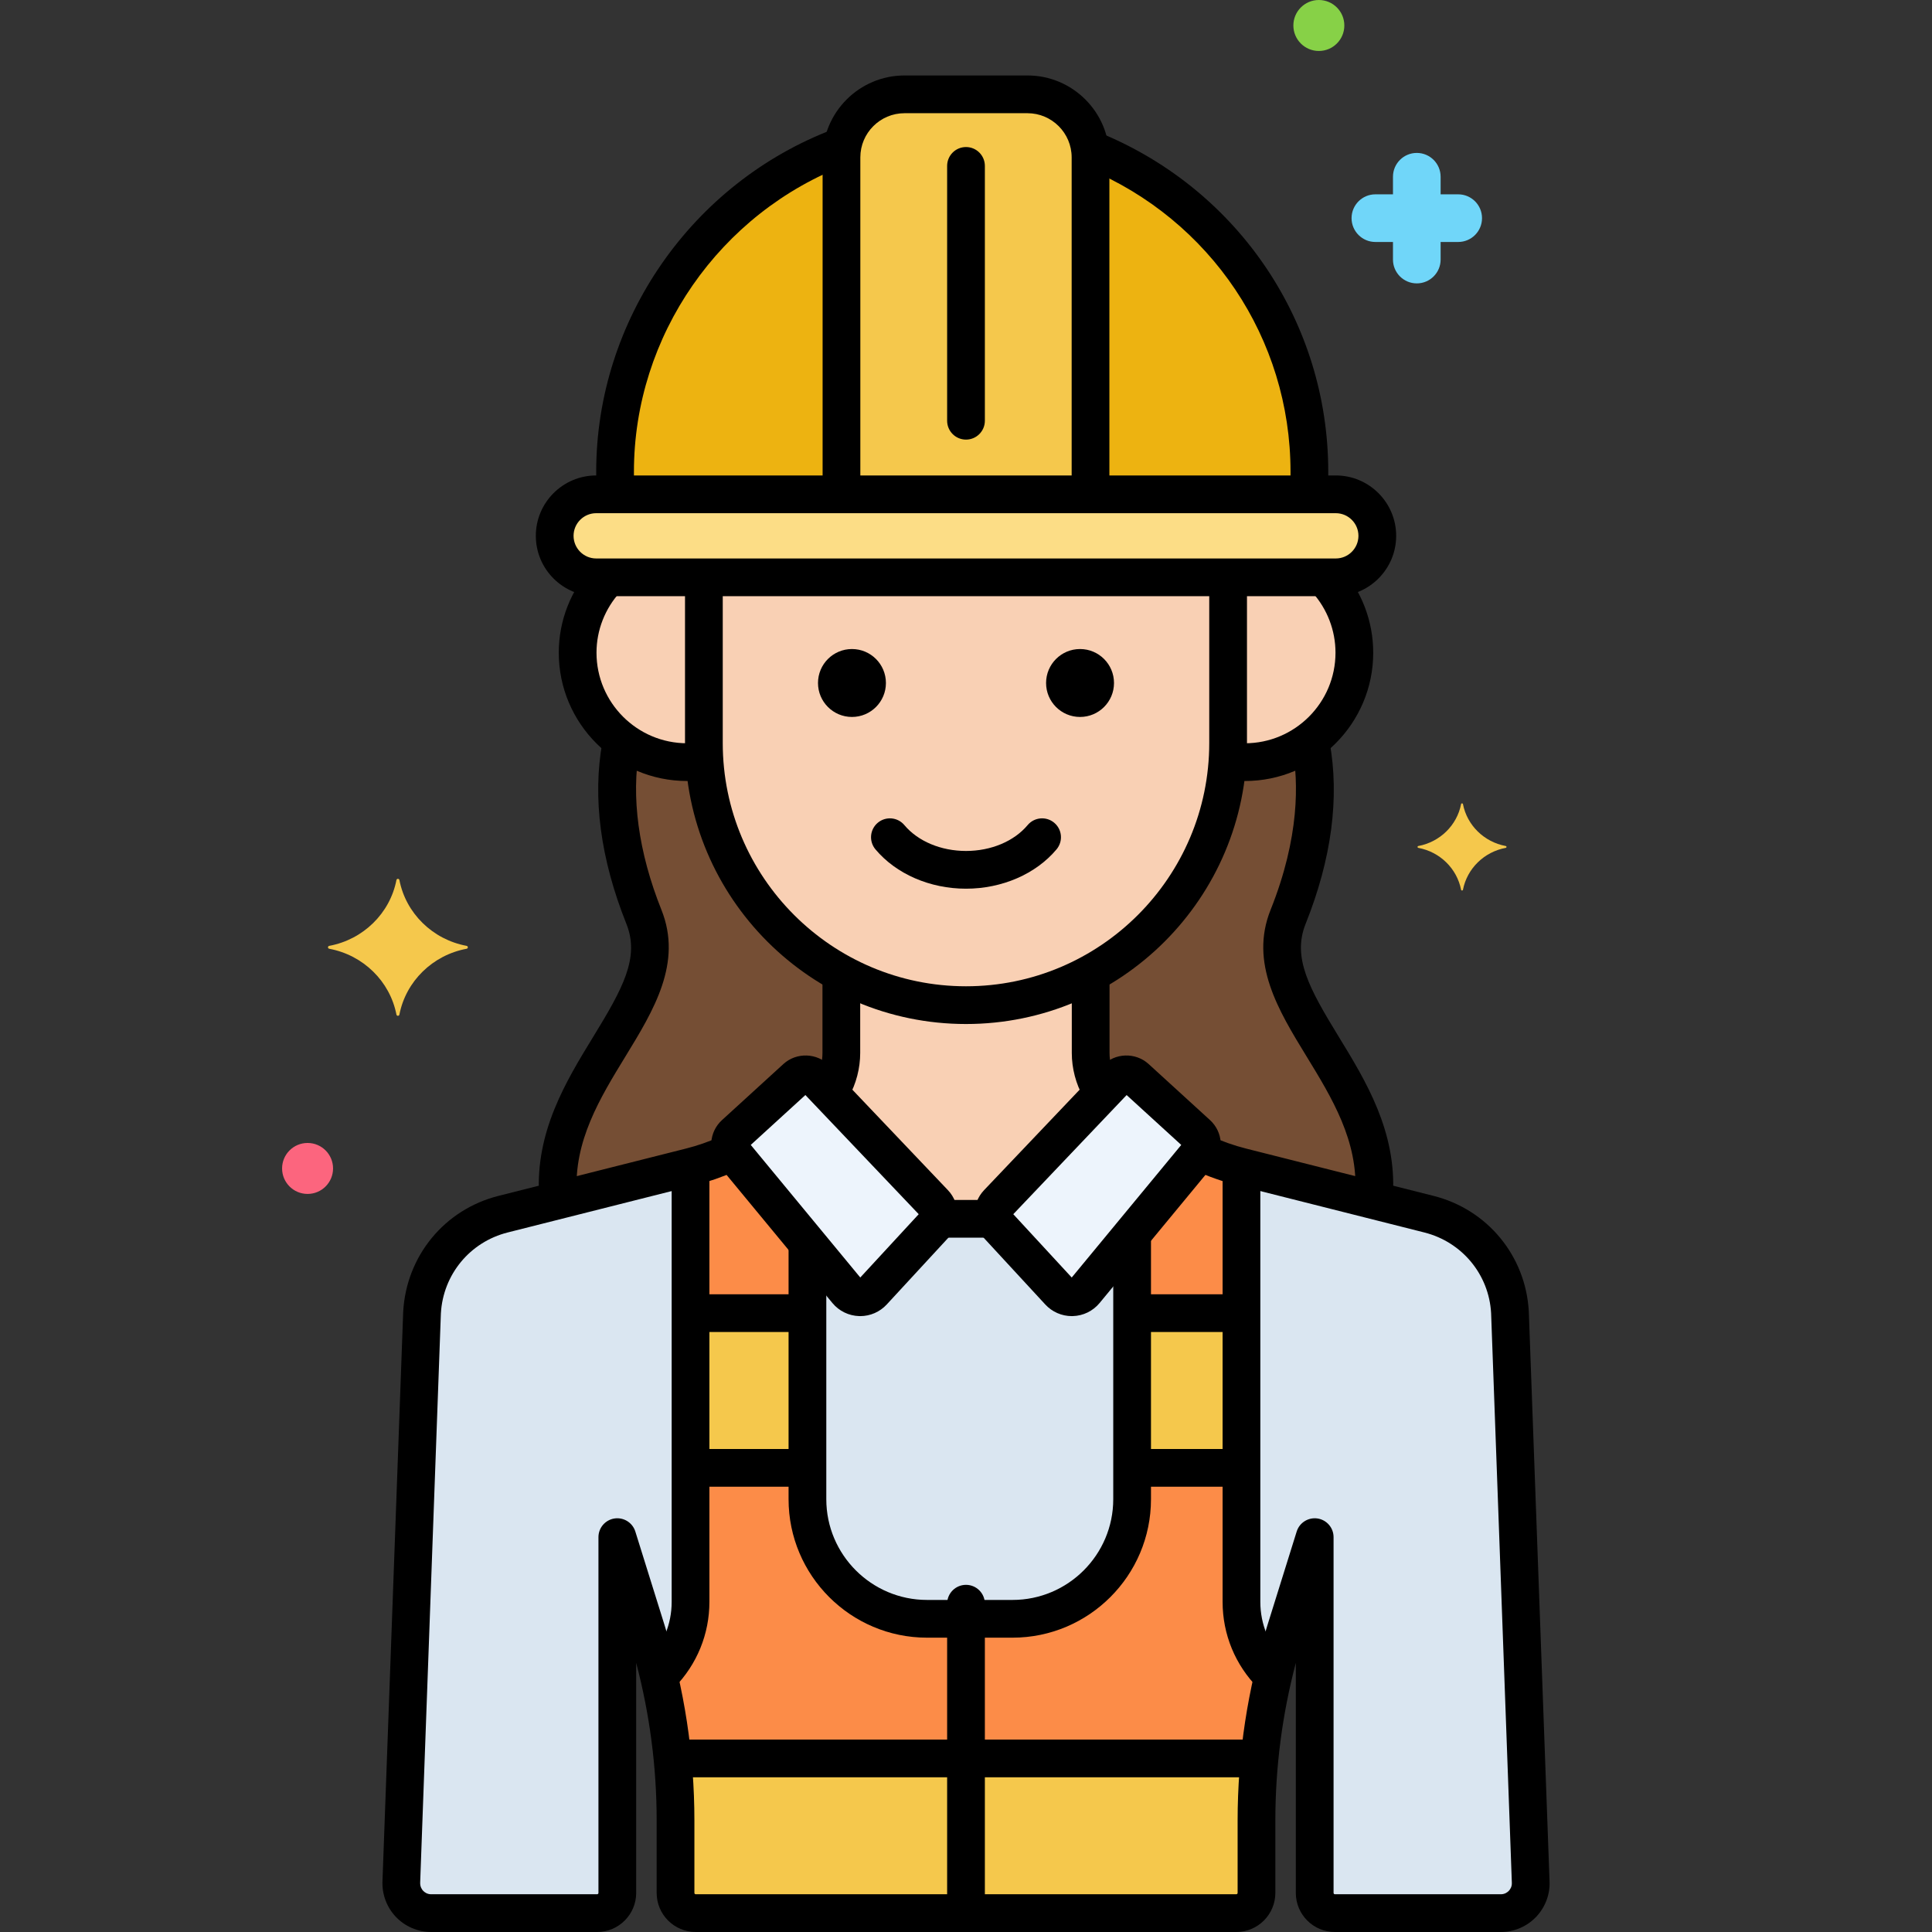
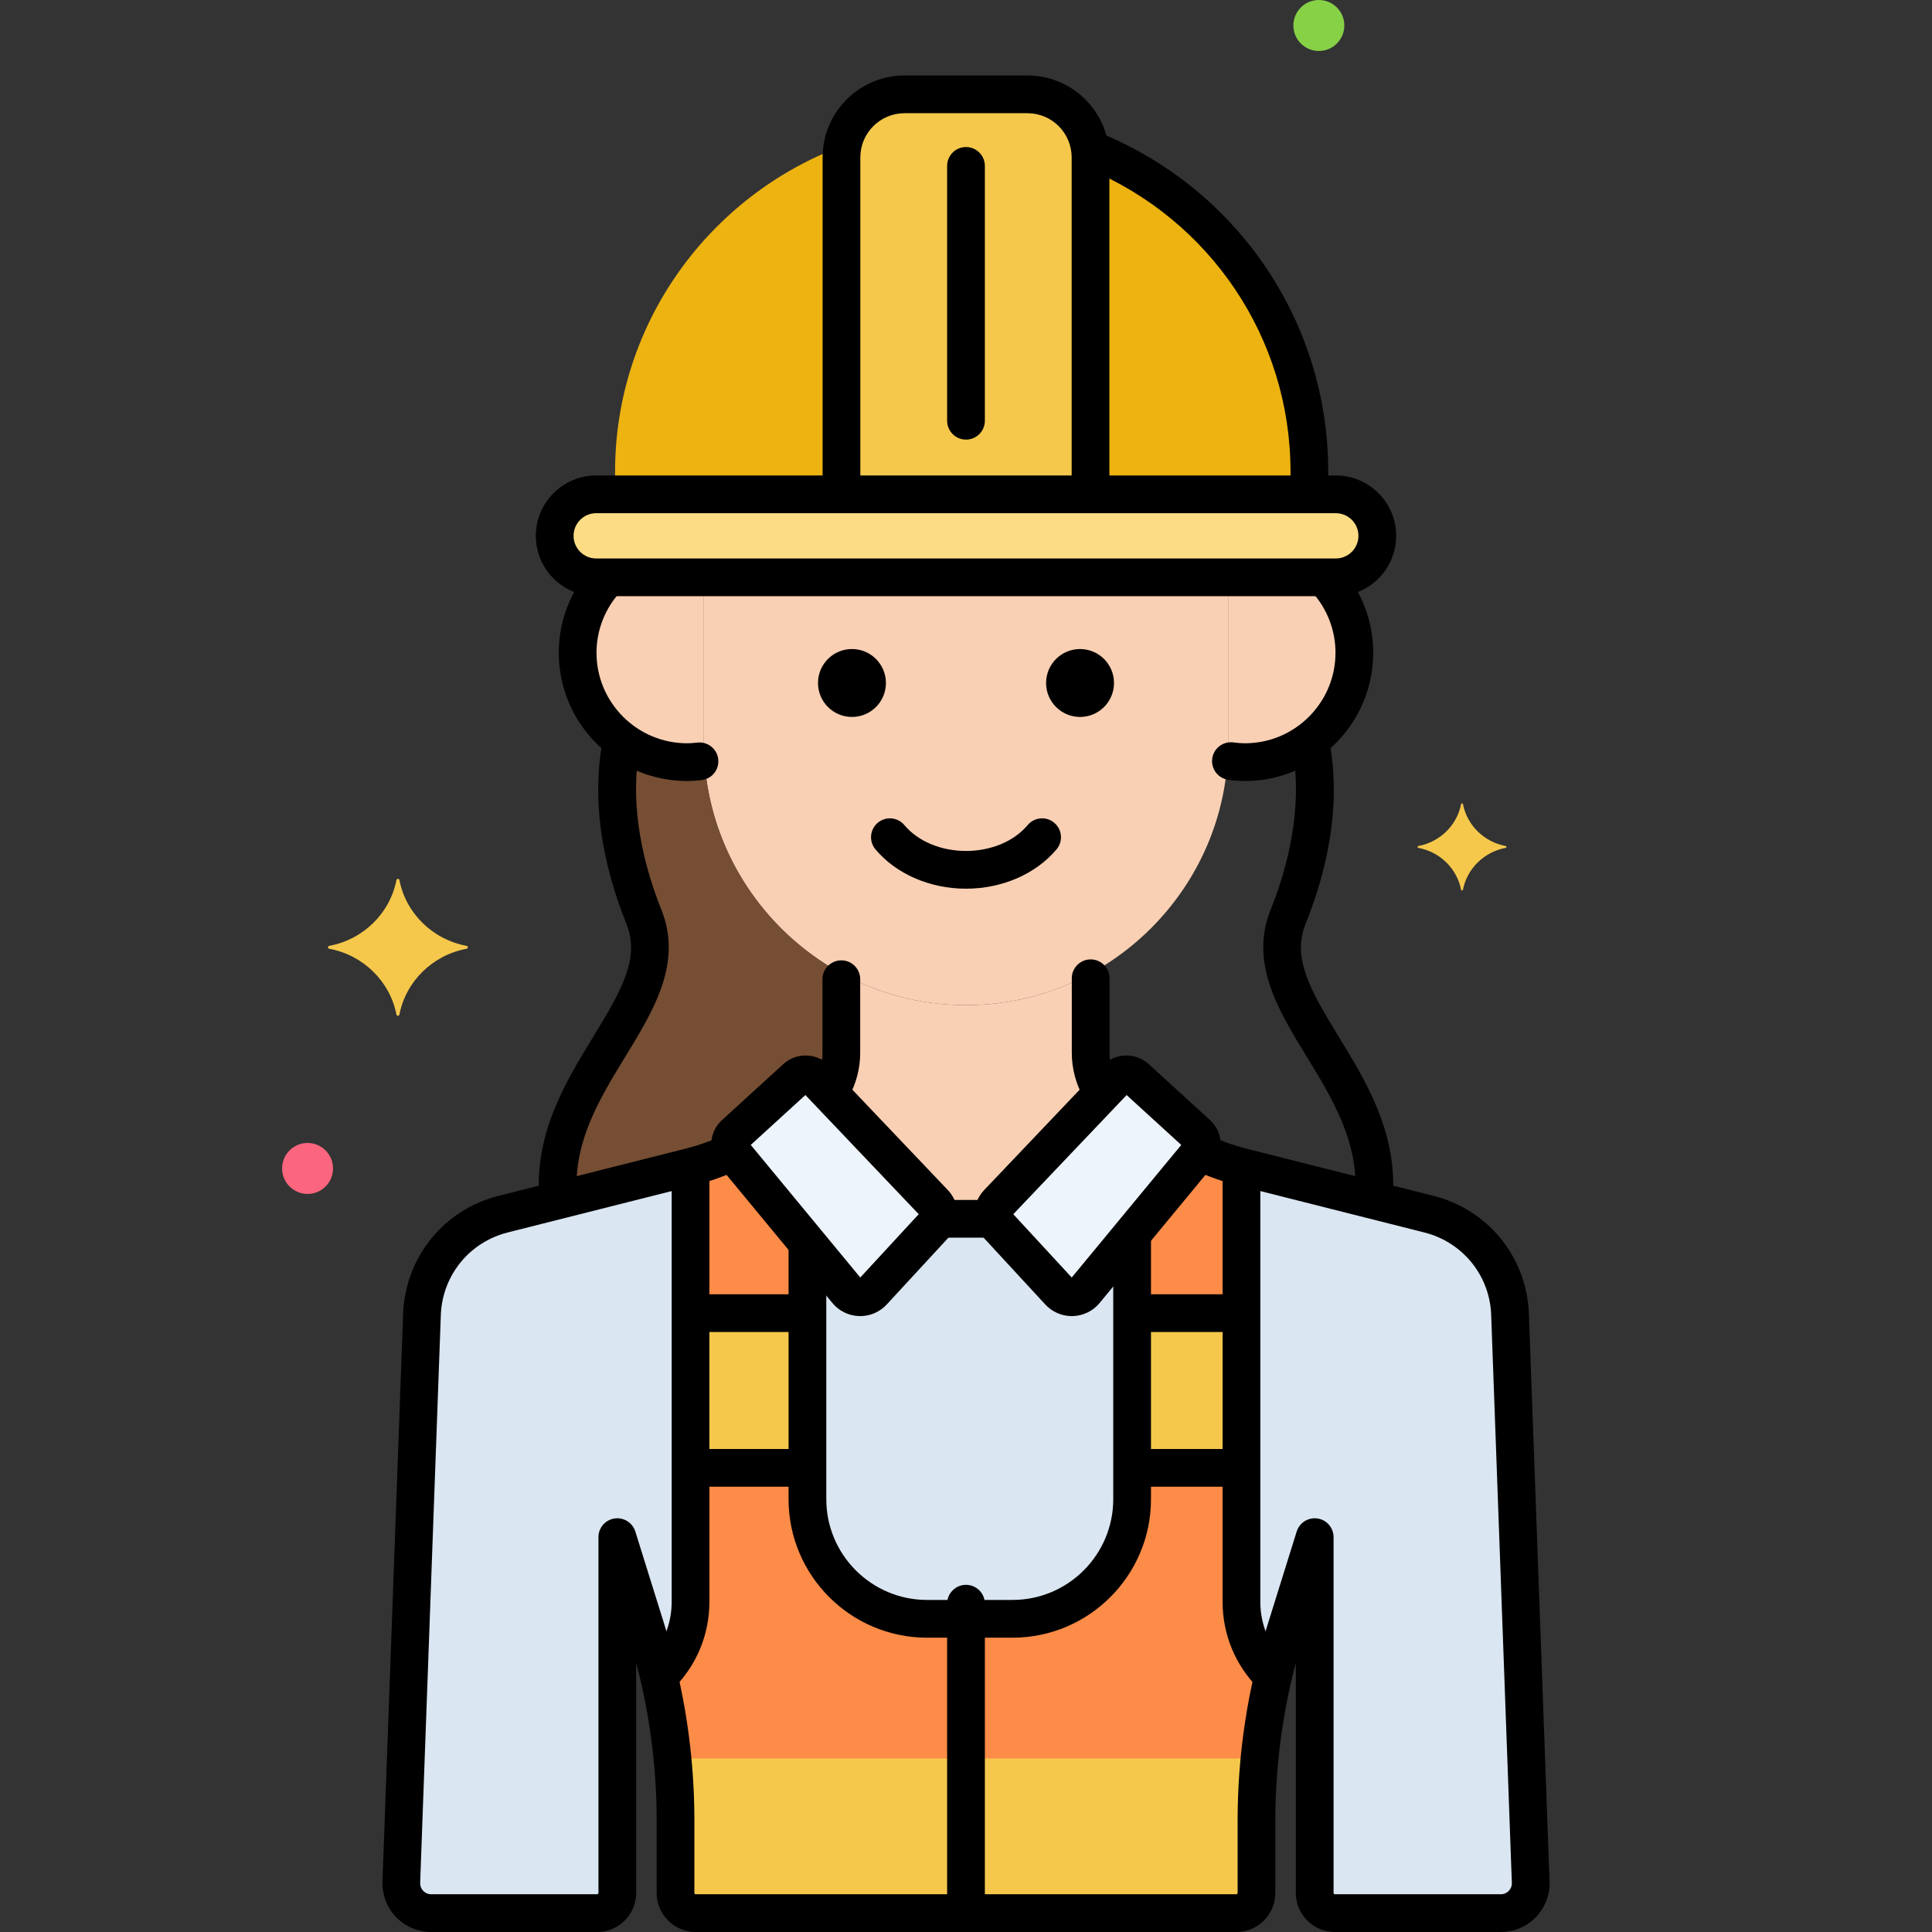
<svg xmlns="http://www.w3.org/2000/svg" height="512" viewBox="0 0 256 256" width="512">
  <rect x="0" y="0" width="256" height="256" fill="#333333" stroke="none" />
  <g id="Layer_22">
    <g>
      <g>
        <g>
          <path d="m177 65.5h-98c-3.038 0-5.5 2.462-5.5 5.5s2.462 5.5 5.5 5.5h98c3.038 0 5.5-2.462 5.5-5.5s-2.462-5.5-5.5-5.5z" fill="#fcdd86" />
        </g>
      </g>
      <g>
        <g>
          <g>
            <path d="m144.5 65.5v-44.646c0-4.594-3.759-8.354-8.354-8.354h-16.293c-4.594 0-8.354 3.759-8.354 8.354v44.646z" fill="#f5c84c" />
          </g>
        </g>
      </g>
      <g>
        <g>
          <path d="m111.646 19.335c-17.549 6.495-30.146 23.43-30.146 43.165v3h30v-44.646c0-.52.054-1.026.146-1.519z" fill="#edb311" />
        </g>
      </g>
      <g>
        <g>
          <path d="m144.419 19.756c.048.36.081.724.081 1.097v44.647h29v-3c0-19.332-12.092-35.966-29.081-42.744z" fill="#edb311" />
        </g>
      </g>
      <g>
        <g>
          <path d="m162.732 76.5v21.955c0 .783-.036 1.558-.088 2.329.756.122 1.526.202 2.316.202 8.009 0 14.501-6.492 14.501-14.501 0-3.874-1.529-7.385-4.004-9.986h-12.725z" fill="#f9d0b4" />
        </g>
      </g>
      <g>
        <g>
          <g>
            <path d="m93.268 76.5v21.955c0 19.102 15.629 34.732 34.732 34.732 19.102 0 34.732-15.629 34.732-34.732v-21.955z" fill="#f9d0b4" />
          </g>
        </g>
      </g>
      <g>
        <g>
          <path d="m93.268 76.5h-12.7c-2.486 2.599-4.029 6.104-4.029 9.986 0 8.008 6.492 14.501 14.501 14.501.79 0 1.56-.08 2.316-.202-.052-.771-.088-1.546-.088-2.329z" fill="#f9d0b4" />
        </g>
      </g>
      <g>
        <g>
          <path d="m158.648 150.265-8.134-7.427c-.753-.687-1.917-.646-2.619.092l-15.687 16.491c-.77.81-.78 2.078-.022 2.899l8.157 8.837c.936 1.014 2.552.97 3.431-.094l15.054-18.223c.637-.769.557-1.902-.18-2.575z" fill="#edf4fc" />
        </g>
      </g>
      <g>
        <g>
          <path d="m97.352 150.265 8.134-7.427c.753-.687 1.917-.646 2.619.092l15.687 16.491c.77.81.78 2.078.022 2.899l-8.157 8.837c-.936 1.014-2.552.97-3.431-.094l-15.055-18.223c-.636-.769-.556-1.902.181-2.575z" fill="#edf4fc" />
        </g>
      </g>
      <g>
        <g>
          <path d="m200.078 173.902c-.347-6.223-4.699-11.497-10.743-13.019l-24.833-6.269c-1.904-.479-3.753-1.151-5.529-1.988-.045.072-.088.145-.143.213l-15.054 18.224c-.879 1.064-2.495 1.109-3.431.094l-8.157-8.837c-.223-.242-.372-.525-.462-.821h-7.449c-.09.296-.239.579-.462.821l-8.157 8.837c-.936 1.014-2.552.97-3.431-.094l-15.056-18.223c-.056-.067-.099-.14-.143-.213-1.775.837-3.624 1.509-5.529 1.988l-24.833 6.269c-6.044 1.521-10.396 6.796-10.743 13.019l-2.744 75.418c-.127 2.269 1.68 4.179 3.953 4.179h21.99c1.478 0 2.677-1.198 2.677-2.677v-47.143l3.883 12.439c2.539 8.133 3.83 16.604 3.83 25.124v9.58c0 1.478 1.198 2.677 2.677 2.677h71.626c1.478 0 2.677-1.198 2.677-2.677v-9.58c0-8.52 1.291-16.991 3.83-25.124l3.883-12.439v47.143c0 1.478 1.198 2.677 2.677 2.677h21.99c2.273 0 4.079-1.91 3.953-4.179z" fill="#dae6f1" />
        </g>
      </g>
      <g>
        <g>
-           <path d="m170.675 121.5c4.1-10.251 3.995-18.131 2.92-23.384-2.414 1.795-5.395 2.871-8.634 2.871-.79 0-1.56-.08-2.316-.202-.816 12.152-7.945 22.647-18.124 28.194v10.533c0 1.92.581 3.746 1.595 5.291l1.781-1.872c.702-.738 1.866-.779 2.619-.092l8.134 7.427c.672.614.791 1.608.324 2.362 1.775.837 3.624 1.509 5.529 1.988l17.511 4.42c1.547-16.227-15.994-25.899-11.339-37.536z" fill="#754e34" />
-         </g>
+           </g>
      </g>
      <g>
        <g>
          <path d="m97.352 150.265 8.134-7.427c.753-.687 1.917-.646 2.619.092l1.781 1.872c1.014-1.545 1.595-3.371 1.595-5.291v-10.533c-10.179-5.548-17.308-16.042-18.124-28.194-.756.122-1.526.202-2.316.202-3.239 0-6.22-1.075-8.634-2.87-1.075 5.253-1.18 13.133 2.92 23.384 4.655 11.637-12.887 21.309-11.338 37.536l17.511-4.42c1.904-.479 3.753-1.151 5.529-1.988-.468-.755-.35-1.749.323-2.363z" fill="#754e34" />
        </g>
      </g>
      <g>
        <g>
          <path d="m128 133.187c-5.97 0-11.6-1.526-16.52-4.208v10.533c0 1.92-.581 3.746-1.595 5.291l13.906 14.619c.543.571.7 1.368.484 2.078h7.449c-.216-.71-.059-1.507.484-2.078l13.906-14.619c-1.014-1.545-1.595-3.371-1.595-5.291v-10.533c-4.919 2.682-10.549 4.208-16.519 4.208z" fill="#f9d0b4" />
        </g>
      </g>
      <g>
        <g>
          <g>
            <path d="m164.5 212.253v-57.638c-1.904-.479-3.752-1.151-5.527-1.988-.045.072-.088.145-.143.213l-8.818 10.675v35.137c0 8.753-7.095 15.848-15.848 15.848h-11.326c-8.753 0-15.848-7.095-15.848-15.848v-33.927l-9.818-11.885c-.056-.067-.099-.14-.143-.213-1.775.837-3.623 1.508-5.527 1.988v57.638c0 3.875-1.61 7.37-4.19 9.869 1.458 6.263 2.2 12.677 2.2 19.121v9.58c0 1.478 1.198 2.677 2.677 2.677h71.626c1.478 0 2.677-1.198 2.677-2.677v-9.58c0-6.444.741-12.859 2.2-19.121-2.582-2.499-4.192-5.993-4.192-9.869z" fill="#fc8c48" />
          </g>
        </g>
      </g>
      <g>
        <g>
          <path d="m91.5 174h15.489v20.5h-15.489z" fill="#f5c84c" />
        </g>
      </g>
      <g>
        <g>
          <path d="m150.011 174h14.489v20.5h-14.489z" fill="#f5c84c" />
        </g>
      </g>
      <g>
        <g>
          <path d="m89.097 233c.269 2.736.414 5.487.414 8.243v9.58c0 1.478 1.198 2.677 2.677 2.677h71.626c1.478 0 2.677-1.198 2.677-2.677v-9.58c0-2.757.144-5.507.413-8.243z" fill="#f5c84c" />
        </g>
      </g>
      <g>
        <g>
          <path d="m128 117.757c-4.776 0-9.262-1.95-11.999-5.215-.887-1.058-.748-2.635.31-3.522 1.06-.887 2.636-.748 3.522.31 1.798 2.146 4.852 3.427 8.167 3.427s6.369-1.281 8.167-3.427c.887-1.058 2.464-1.198 3.522-.31 1.058.887 1.197 2.464.31 3.522-2.737 3.266-7.223 5.215-11.999 5.215z" />
        </g>
      </g>
      <g>
        <g>
          <circle cx="143.111" cy="90.5" r="4.5" />
        </g>
      </g>
      <g>
        <g>
          <circle cx="112.889" cy="90.5" r="4.5" />
        </g>
      </g>
      <g>
        <g>
          <path d="m177 79h-98c-4.411 0-8-3.589-8-8s3.589-8 8-8h98c4.411 0 8 3.589 8 8s-3.589 8-8 8zm-98-11c-1.654 0-3 1.346-3 3s1.346 3 3 3h98c1.654 0 3-1.346 3-3s-1.346-3-3-3z" />
        </g>
      </g>
      <g>
        <g>
          <g>
            <path d="m144.5 67.25c-1.381 0-2.5-1.119-2.5-2.5v-43.896c0-3.228-2.626-5.854-5.854-5.854h-16.293c-3.228 0-5.854 2.626-5.854 5.854v43.741c0 1.381-1.119 2.5-2.5 2.5s-2.5-1.119-2.5-2.5v-43.741c.001-5.985 4.87-10.854 10.855-10.854h16.293c5.984 0 10.853 4.869 10.853 10.854v43.896c0 1.38-1.119 2.5-2.5 2.5z" />
          </g>
        </g>
      </g>
      <g>
        <g>
-           <path d="m81.5 67.479c-1.381 0-2.5-1.119-2.5-2.5v-2.479c0-20.04 12.647-38.282 31.472-45.395 1.293-.49 2.735.164 3.222 1.455.488 1.292-.163 2.734-1.455 3.223-16.89 6.381-28.239 22.744-28.239 40.717v2.479c0 1.381-1.119 2.5-2.5 2.5z" />
-         </g>
+           </g>
      </g>
      <g>
        <g>
          <path d="m173.5 66.875c-1.381 0-2.5-1.119-2.5-2.5v-1.875c0-17.612-10.572-33.387-26.933-40.188-1.275-.53-1.879-1.993-1.349-3.268s1.995-1.878 3.268-1.349c18.233 7.579 30.014 25.166 30.014 44.805v1.875c0 1.381-1.119 2.5-2.5 2.5z" />
        </g>
      </g>
      <g>
        <g>
          <path d="m128 58.25c-1.381 0-2.5-1.119-2.5-2.5v-33.766c0-1.381 1.119-2.5 2.5-2.5s2.5 1.119 2.5 2.5v33.766c0 1.381-1.119 2.5-2.5 2.5z" />
        </g>
      </g>
      <g>
        <g>
          <path d="m164.96 103.487c-.699 0-1.417-.051-2.192-.157-1.368-.186-2.327-1.445-2.141-2.813s1.442-2.328 2.813-2.141c.55.075 1.047.111 1.52.111 6.617 0 12-5.384 12-12.001 0-2.945-1.087-5.781-3.06-7.986-.92-1.029-.833-2.609.196-3.53 1.028-.921 2.608-.833 3.53.196 2.794 3.124 4.333 7.144 4.333 11.32.002 9.374-7.625 17.001-16.999 17.001z" />
        </g>
      </g>
      <g>
        <g>
          <g>
-             <path d="m128 135.687c-20.53 0-37.232-16.702-37.232-37.232v-21.247c0-1.381 1.119-2.5 2.5-2.5s2.5 1.119 2.5 2.5v21.247c0 17.773 14.459 32.232 32.232 32.232 17.772 0 32.231-14.459 32.231-32.232v-21.122c0-1.381 1.119-2.5 2.5-2.5s2.5 1.119 2.5 2.5v21.122c0 20.53-16.702 37.232-37.231 37.232z" />
-           </g>
+             </g>
        </g>
      </g>
      <g>
        <g>
          <path d="m91.04 103.487c-9.374 0-17-7.626-17-17.001 0-4.232 1.585-8.294 4.463-11.438.933-1.018 2.515-1.087 3.532-.155 1.018.933 1.088 2.514.155 3.532-2.032 2.219-3.151 5.082-3.151 8.061 0 6.617 5.383 12.001 12 12.001.422 0 .861-.029 1.341-.088 1.376-.169 2.618.807 2.787 2.176.168 1.371-.806 2.618-2.176 2.787-.685.084-1.324.125-1.951.125z" />
        </g>
      </g>
      <g>
        <g>
          <path d="m142.018 174.391c-1.332 0-2.605-.556-3.511-1.538l-8.157-8.836c-1.646-1.783-1.626-4.558.046-6.318l15.688-16.492c1.628-1.71 4.372-1.807 6.116-.216l8.134 7.427c1.723 1.574 1.908 4.215.421 6.014l-15.053 18.223c-.879 1.064-2.174 1.696-3.553 1.733-.044.003-.087.003-.131.003zm-7.753-13.504 7.744 8.39 14.512-17.568-7.238-6.609zm22.695-8.778c.001 0 .001.001.002.002z" />
        </g>
      </g>
      <g>
        <g>
          <path d="m113.982 174.391c-.044 0-.087 0-.131-.002-1.379-.038-2.674-.669-3.553-1.733l-15.054-18.224c-1.486-1.798-1.301-4.439.422-6.013l8.134-7.427c1.744-1.593 4.489-1.496 6.116.216l15.687 16.491c1.673 1.76 1.693 4.535.047 6.318l-8.157 8.836c-.906.982-2.18 1.538-3.511 1.538zm-14.503-22.683 14.512 17.568 7.744-8.39-15.018-15.788zm-.441.403c0-.001.001-.001.002-.002z" />
        </g>
      </g>
      <g>
        <g>
          <path d="m198.869 256h-21.989c-2.854 0-5.177-2.322-5.177-5.177v-30.476c-1.802 6.816-2.713 13.829-2.713 20.896v9.58c0 2.854-2.322 5.177-5.177 5.177h-71.626c-2.854 0-5.177-2.322-5.177-5.177v-9.58c0-7.066-.912-14.079-2.713-20.896v30.476c0 2.854-2.322 5.177-5.176 5.177h-21.99c-1.768 0-3.478-.736-4.693-2.021-1.214-1.284-1.854-3.033-1.756-4.798l2.742-75.37c.412-7.403 5.487-13.554 12.631-15.352l24.832-6.268c1.512-.381 3.021-.904 4.485-1.556 1.26-.562 2.739.006 3.3 1.268s-.007 2.739-1.268 3.3c-1.726.768-3.508 1.385-5.295 1.835l-24.832 6.268c-5.012 1.262-8.571 5.575-8.859 10.734l-2.742 75.37c-.033.594.233.961.394 1.132.162.17.514.457 1.061.457h21.99c.097 0 .176-.079.176-.177v-47.143c0-1.235.902-2.285 2.123-2.472 1.22-.183 2.395.548 2.763 1.727l3.883 12.438c2.617 8.383 3.944 17.087 3.944 25.87v9.58c0 .098.079.177.177.177h71.626c.098 0 .177-.079.177-.177v-9.58c0-8.783 1.327-17.487 3.944-25.87l3.883-12.438c.368-1.179 1.543-1.909 2.763-1.727 1.221.187 2.123 1.236 2.123 2.472v47.143c0 .098.079.177.177.177h21.989c.547 0 .899-.286 1.061-.457.161-.17.427-.538.396-1.083l-2.747-75.467c-.285-5.11-3.844-9.424-8.854-10.685l-24.835-6.269c-1.897-.477-3.789-1.145-5.623-1.983-1.255-.574-1.808-2.058-1.233-3.313.574-1.256 2.058-1.807 3.313-1.233 1.558.712 3.161 1.278 4.765 1.682l24.835 6.269c7.142 1.798 12.217 7.948 12.627 15.303l2.747 75.467c.096 1.717-.544 3.465-1.759 4.75-1.215 1.284-2.925 2.02-4.693 2.02z" />
        </g>
      </g>
      <g>
        <g>
          <path d="m182.075 160.757c-.05 0-.1-.001-.149-.004-1.378-.081-2.43-1.265-2.349-2.643.408-6.917-3.084-12.625-6.461-18.145-3.722-6.083-7.57-12.374-4.762-19.394 3.866-9.664 3.71-16.974 2.898-21.405-.249-1.358.65-2.661 2.009-2.909 1.352-.249 2.661.65 2.909 2.009 1.353 7.386.285 15.516-3.174 24.163-1.786 4.465.502 8.581 4.385 14.927 3.604 5.89 7.688 12.566 7.188 21.048-.079 1.328-1.181 2.353-2.494 2.353z" />
        </g>
      </g>
      <g>
        <g>
          <path d="m73.928 160.798c-1.311 0-2.412-1.021-2.493-2.348-.518-8.504 3.574-15.193 7.185-21.094 3.882-6.346 6.171-10.462 4.385-14.927-3.449-8.625-4.521-16.736-3.184-24.108.247-1.359 1.547-2.258 2.906-2.014 1.359.247 2.26 1.547 2.014 2.906-1.15 6.344-.145 13.729 2.907 21.359 2.808 7.02-1.041 13.31-4.762 19.393-3.383 5.53-6.881 11.248-6.458 18.181.084 1.378-.965 2.563-2.344 2.647-.053.003-.105.005-.156.005z" />
        </g>
      </g>
      <g>
        <g>
          <path d="m145.757 146.711c-.875 0-1.726-.46-2.184-1.279-1.017-1.815-1.554-3.862-1.554-5.92v-9.887c0-1.381 1.119-2.5 2.5-2.5s2.5 1.119 2.5 2.5v9.887c0 1.205.317 2.407.916 3.477.675 1.205.245 2.728-.959 3.403-.386.216-.805.319-1.219.319z" />
        </g>
      </g>
      <g>
        <g>
          <path d="m131.25 164h-6.25c-1.381 0-2.5-1.119-2.5-2.5s1.119-2.5 2.5-2.5h6.25c1.381 0 2.5 1.119 2.5 2.5s-1.119 2.5-2.5 2.5z" />
        </g>
      </g>
      <g>
        <g>
          <path d="m110.267 146.668c-.41 0-.825-.101-1.208-.313-1.208-.669-1.645-2.19-.976-3.398.587-1.061.898-2.252.898-3.445v-9.762c0-1.381 1.119-2.5 2.5-2.5s2.5 1.119 2.5 2.5v9.762c0 2.038-.527 4.066-1.524 5.867-.457.824-1.311 1.289-2.19 1.289z" />
        </g>
      </g>
      <g>
        <g>
          <path d="m128 255c-1.381 0-2.5-1.119-2.5-2.5v-40c0-1.381 1.119-2.5 2.5-2.5s2.5 1.119 2.5 2.5v40c0 1.381-1.119 2.5-2.5 2.5z" />
        </g>
      </g>
      <g>
        <g>
          <path d="m61.822 125.33c-4.498-.838-8.043-4.31-8.898-8.716-.043-.221-.352-.221-.395 0-.855 4.406-4.4 7.879-8.898 8.716-.226.042-.226.345 0 .387 4.498.838 8.043 4.31 8.898 8.717.043.221.352.221.395 0 .855-4.406 4.4-7.879 8.898-8.717.225-.042.225-.344 0-.387z" fill="#f5c84c" />
        </g>
      </g>
      <g>
        <g>
          <path d="m199.515 112.101c-2.862-.533-5.118-2.743-5.663-5.547-.027-.141-.224-.141-.251 0-.544 2.804-2.8 5.014-5.663 5.547-.144.027-.144.219 0 .246 2.862.533 5.118 2.743 5.663 5.547.027.141.224.141.251 0 .544-2.804 2.8-5.014 5.663-5.547.143-.027.143-.219 0-.246z" fill="#f5c84c" />
        </g>
      </g>
      <g>
        <g>
-           <path d="m182.246 25.75h2.33v-2.33c0-1.744 1.413-3.157 3.157-3.157s3.157 1.413 3.157 3.157v2.33h2.329c1.744 0 3.157 1.413 3.157 3.157s-1.413 3.157-3.157 3.157h-2.329v2.33c0 1.744-1.413 3.157-3.157 3.157s-3.157-1.413-3.157-3.157v-2.33h-2.33c-1.744 0-3.157-1.413-3.157-3.157s1.413-3.157 3.157-3.157z" fill="#70d6f9" />
-         </g>
+           </g>
      </g>
      <g>
        <g>
          <circle cx="40.755" cy="154.825" fill="#fc657e" r="3.377" />
        </g>
      </g>
      <g>
        <g>
          <circle cx="174.755" cy="3.377" fill="#87d147" r="3.377" />
        </g>
      </g>
      <g>
        <g>
          <g>
            <path d="m134.163 217h-11.326c-10.117 0-18.348-8.231-18.348-18.348v-33.152c0-1.381 1.119-2.5 2.5-2.5s2.5 1.119 2.5 2.5v33.152c0 7.36 5.988 13.348 13.348 13.348h11.326c7.36 0 13.348-5.988 13.348-13.348v-34.756c0-1.381 1.119-2.5 2.5-2.5s2.5 1.119 2.5 2.5v34.756c0 10.117-8.231 18.348-18.348 18.348z" />
          </g>
        </g>
        <g>
          <g>
            <path d="m168.502 224.438c-.643 0-1.285-.246-1.773-.738-3.05-3.068-4.729-7.133-4.729-11.446v-57.004c0-1.381 1.119-2.5 2.5-2.5s2.5 1.119 2.5 2.5v57.003c0 2.983 1.163 5.796 3.275 7.922.974.979.969 2.562-.011 3.535-.487.485-1.124.728-1.762.728z" />
          </g>
        </g>
        <g>
          <g>
            <path d="m87.582 224.352c-.63 0-1.261-.237-1.747-.712-.988-.965-1.006-2.548-.041-3.535 2.067-2.116 3.206-4.905 3.206-7.852v-56.565c0-1.381 1.119-2.5 2.5-2.5s2.5 1.119 2.5 2.5v56.565c0 4.261-1.645 8.29-4.63 11.346-.49.502-1.139.753-1.788.753z" />
          </g>
        </g>
      </g>
      <g>
        <g>
          <path d="m106.375 197h-14.292c-1.381 0-2.5-1.119-2.5-2.5s1.119-2.5 2.5-2.5h14.292c1.381 0 2.5 1.119 2.5 2.5s-1.12 2.5-2.5 2.5z" />
        </g>
      </g>
      <g>
        <g>
          <path d="m106.5 176.5h-14.417c-1.381 0-2.5-1.119-2.5-2.5s1.119-2.5 2.5-2.5h14.417c1.381 0 2.5 1.119 2.5 2.5s-1.12 2.5-2.5 2.5z" />
        </g>
      </g>
      <g>
        <g>
          <path d="m163.958 197h-13.376c-1.381 0-2.5-1.119-2.5-2.5s1.119-2.5 2.5-2.5h13.376c1.381 0 2.5 1.119 2.5 2.5s-1.119 2.5-2.5 2.5z" />
        </g>
      </g>
      <g>
        <g>
          <path d="m164.031 176.5h-13.437c-1.381 0-2.5-1.119-2.5-2.5s1.119-2.5 2.5-2.5h13.437c1.381 0 2.5 1.119 2.5 2.5s-1.119 2.5-2.5 2.5z" />
        </g>
      </g>
      <g>
        <g>
-           <path d="m166.313 235.5h-76.313c-1.381 0-2.5-1.119-2.5-2.5s1.119-2.5 2.5-2.5h76.313c1.381 0 2.5 1.119 2.5 2.5s-1.119 2.5-2.5 2.5z" />
-         </g>
+           </g>
      </g>
    </g>
  </g>
</svg>